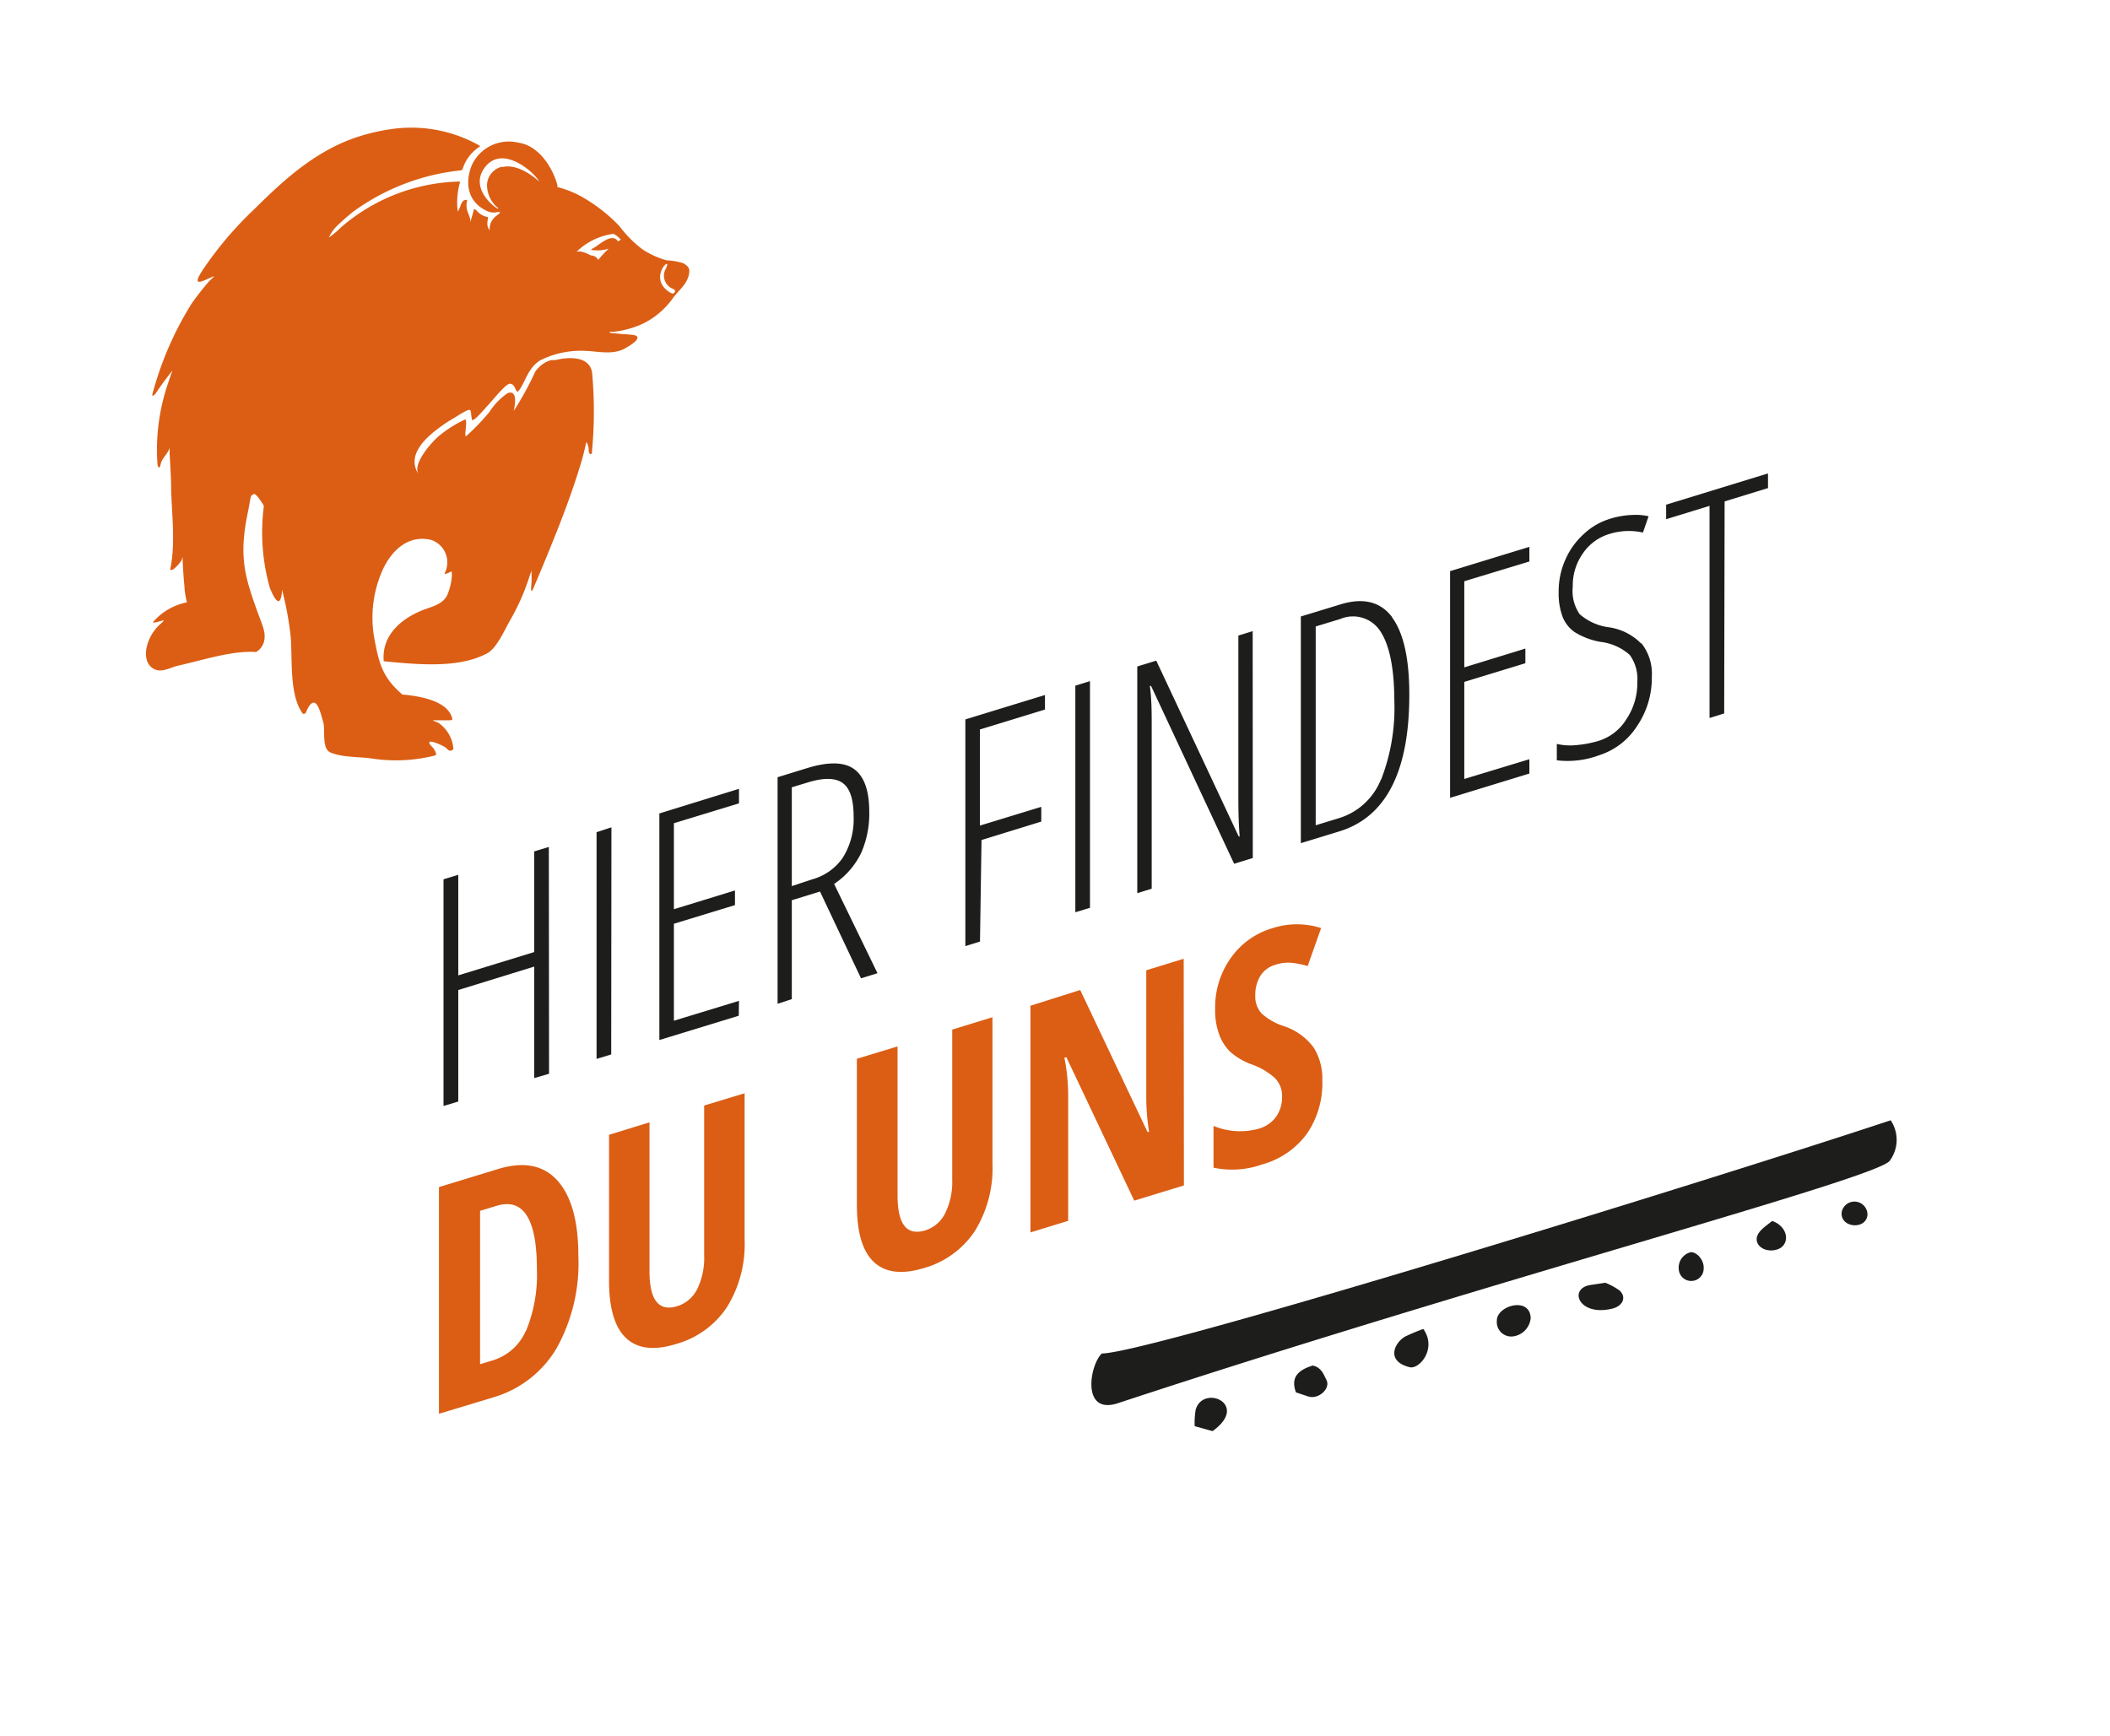
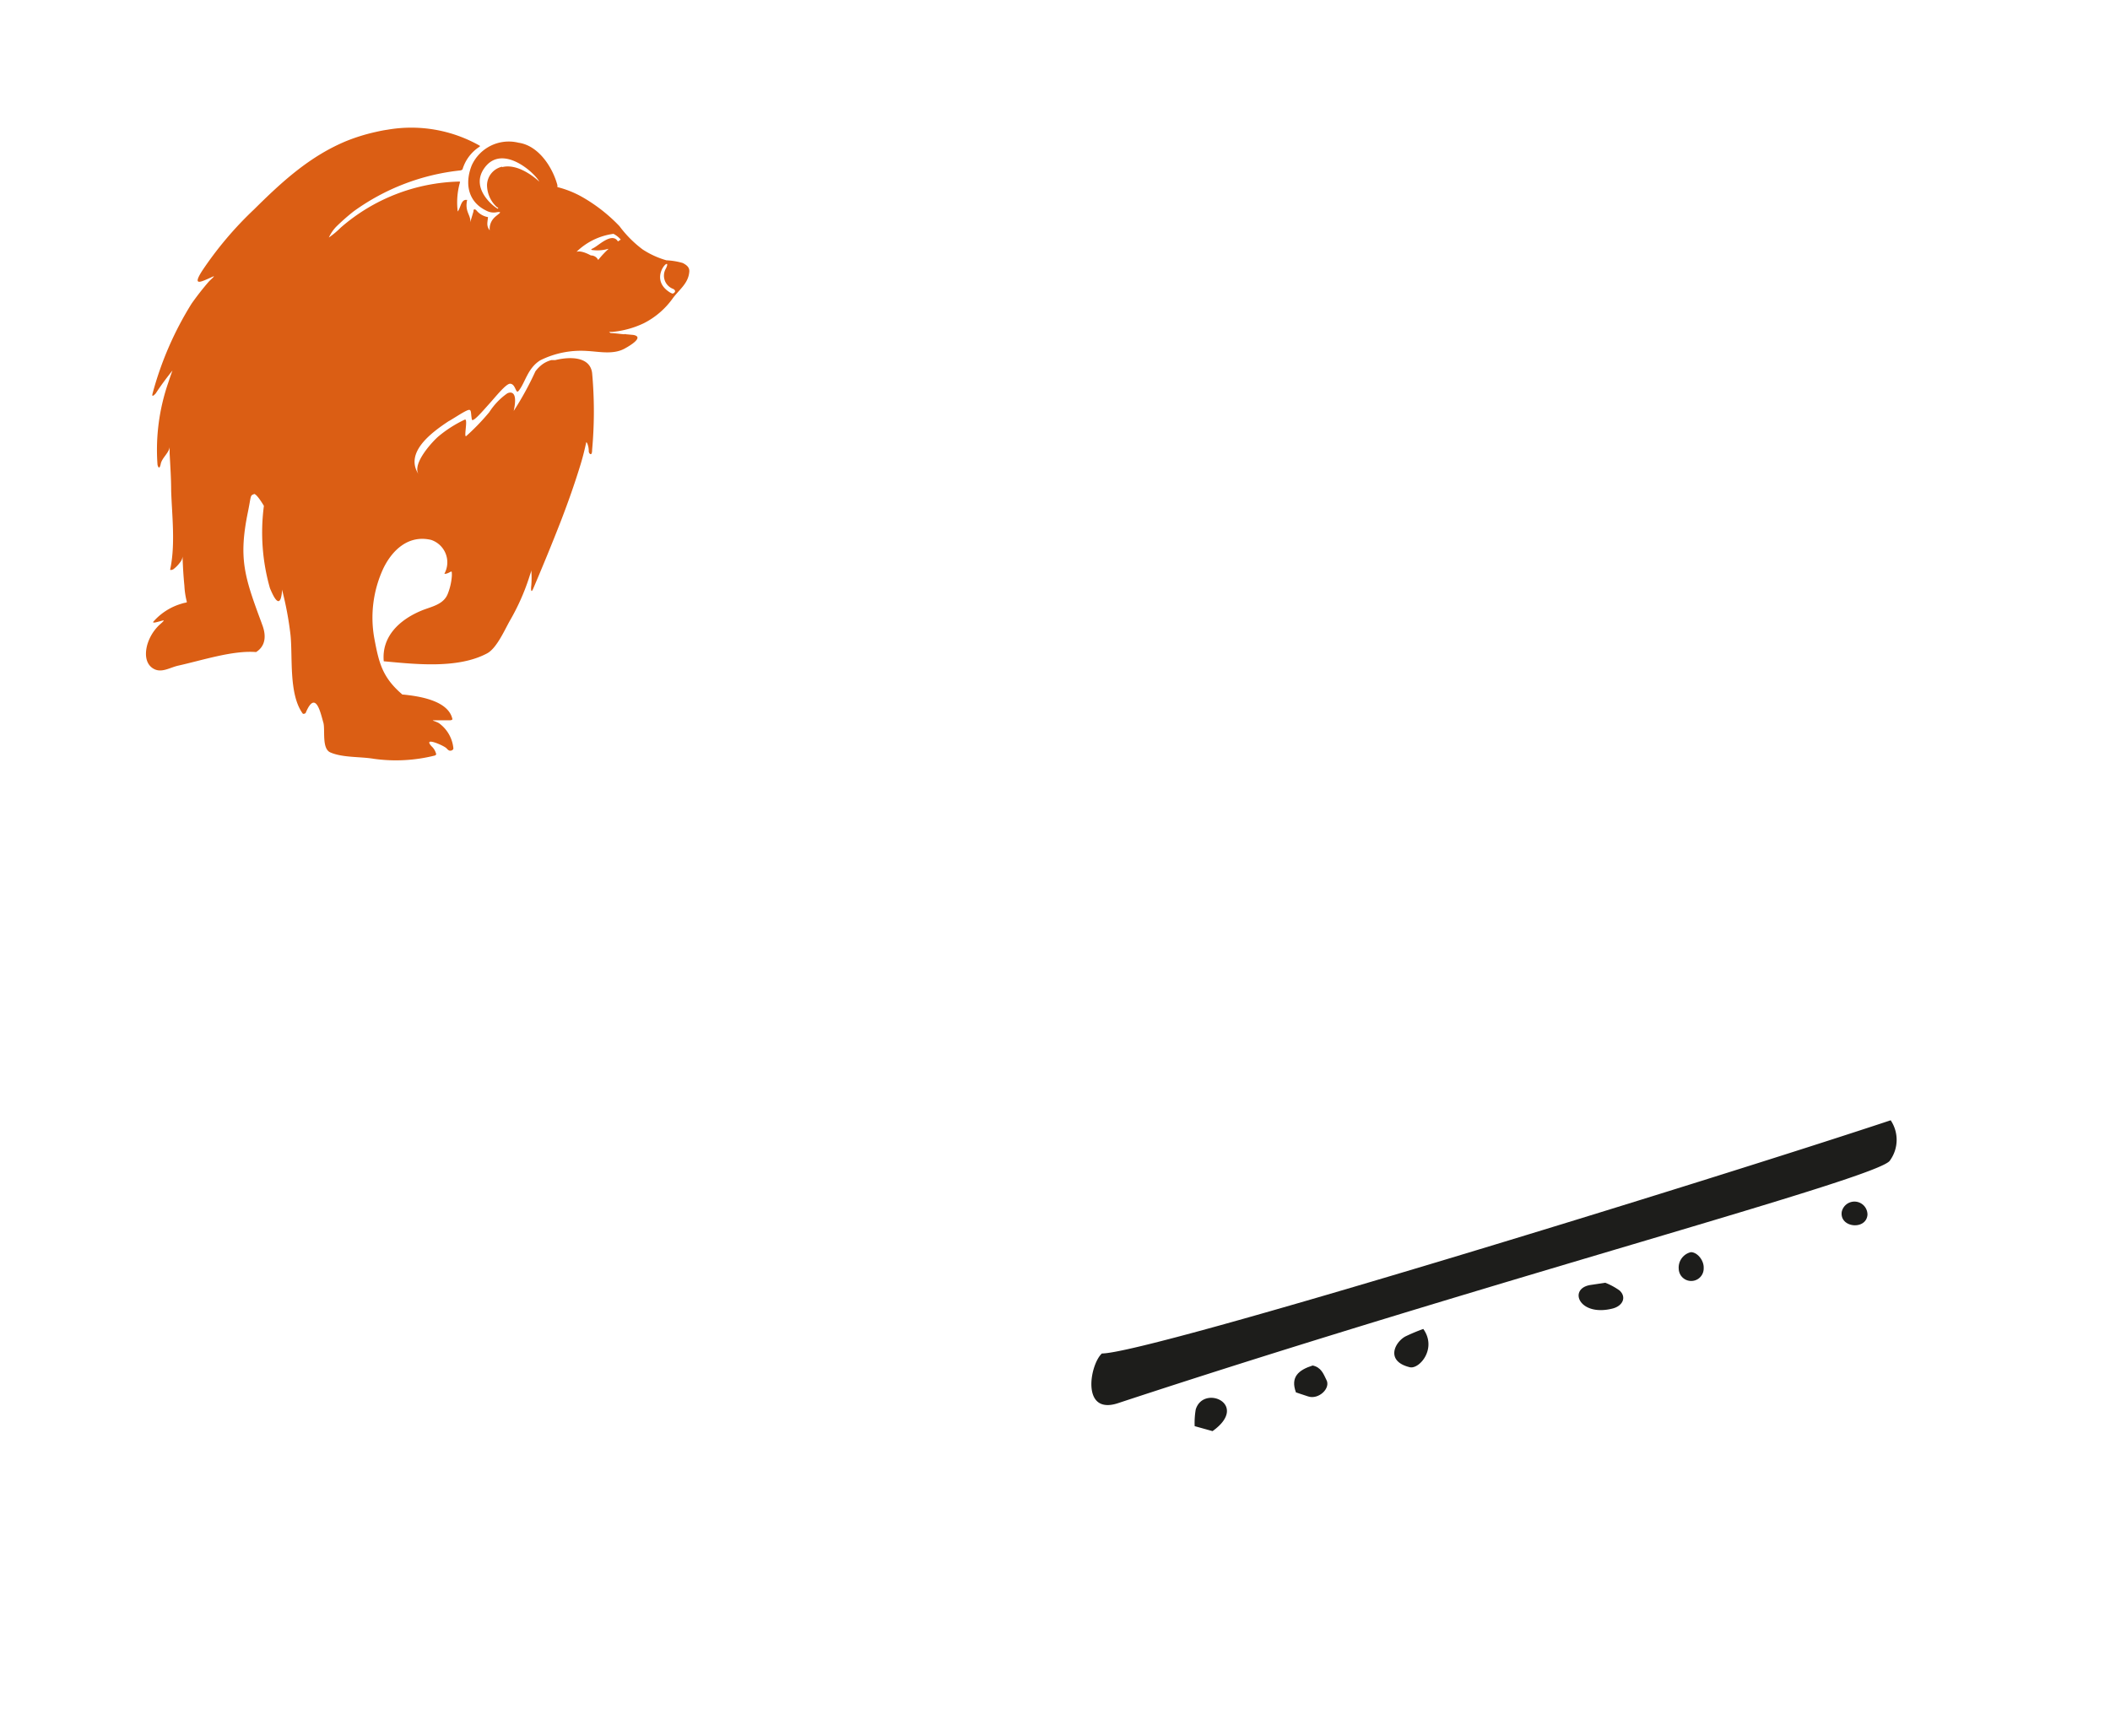
<svg xmlns="http://www.w3.org/2000/svg" viewBox="0 0 194.53 160.08">
  <defs>
    <style>.cls-1{fill:none;}.cls-2{isolation:isolate;}.cls-3{fill:#1d1d1b;}.cls-4{clip-path:url(#clip-path);}.cls-5{clip-path:url(#clip-path-2);}.cls-6{fill:#db5e14;}.cls-7{mix-blend-mode:multiply;}.cls-8{clip-path:url(#clip-path-3);}</style>
    <clipPath id="clip-path">
      <rect class="cls-1" x="40.45" y="41.97" width="122.59" height="88.36" />
    </clipPath>
    <clipPath id="clip-path-2">
-       <rect class="cls-1" x="40.45" y="41.97" width="122.59" height="88.36" />
-     </clipPath>
+       </clipPath>
    <clipPath id="clip-path-3">
      <rect class="cls-1" x="-7.15" y="-4.2" width="91.28" height="76.61" />
    </clipPath>
  </defs>
  <g class="cls-2">
    <g id="Ebene_1" data-name="Ebene 1">
      <path class="cls-3" d="M101.59,124.79c4.32,0,56.17-16,72.72-21.5a3.24,3.24,0,0,1-.07,3.71c-.89,1.59-36.69,11-71.16,22.37-3.43,1.14-2.61-3.56-1.49-4.58" />
      <path class="cls-3" d="M148,118.27a6.12,6.12,0,0,1,1.31.71c.67.61.31,1.43-.65,1.67-3.08.77-4.1-1.82-2.06-2.17l1.4-.21" />
      <path class="cls-3" d="M131.22,122.53c1.29,1.81-.36,3.73-1.24,3.53-2.26-.55-1.41-2.28-.43-2.83a16.64,16.64,0,0,1,1.67-.7" />
-       <path class="cls-3" d="M138,121.79c-.05-1.41,3.07-2.3,3.12-.25a1.88,1.88,0,0,1-1.66,1.68,1.33,1.33,0,0,1-1.46-1.43" />
      <path class="cls-3" d="M110.14,131.45a7.42,7.42,0,0,1,.1-1.5c.72-2.34,5-.47,1.55,2l-1.65-.46" />
      <path class="cls-3" d="M119.48,128.38c-.53-1.43.25-2.07,1.54-2.48.78.16,1,.78,1.25,1.29.47.79-.7,1.89-1.67,1.56l-1.12-.37" />
-       <path class="cls-3" d="M163.39,112.57c1.56.57,1.63,2.21.52,2.61-1.34.49-2.75-.7-1.43-1.88.26-.24.56-.45.91-.73" />
      <path class="cls-3" d="M157.07,116.91a1.15,1.15,0,0,1-2.3.09,1.46,1.46,0,0,1,1.12-1.55c.59,0,1.21.75,1.18,1.46" />
      <path class="cls-3" d="M172.17,112c-.11,1.45-2.6,1.21-2.37-.28a1.2,1.2,0,0,1,2.37.28" />
      <g class="cls-4">
        <g class="cls-5">
          <path class="cls-6" d="M121.13,96.61a5.59,5.59,0,0,0-2.76-2,5.61,5.61,0,0,1-2.05-1.16,2.29,2.29,0,0,1-.59-1.66,3.36,3.36,0,0,1,.49-1.85,2.45,2.45,0,0,1,1.4-1,3.69,3.69,0,0,1,1.55-.16,8.55,8.55,0,0,1,1.39.29l1.24-3.5a7.31,7.31,0,0,0-4.46,0,7.15,7.15,0,0,0-3.87,2.76,7.84,7.84,0,0,0-1.44,4.7,6.38,6.38,0,0,0,.37,2.34,4.27,4.27,0,0,0,1,1.59,6.11,6.11,0,0,0,2,1.18,6.28,6.28,0,0,1,2.15,1.27,2.35,2.35,0,0,1,.65,1.71,3.1,3.1,0,0,1-.55,1.84,2.93,2.93,0,0,1-1.62,1.11,6.4,6.4,0,0,1-4.15-.26v3.85a8.28,8.28,0,0,0,4.49-.3,7.63,7.63,0,0,0,4.12-2.83,8.24,8.24,0,0,0,1.42-4.92,5.4,5.4,0,0,0-.78-3m-12-8.21-3.45,1.06v11.4a20.26,20.26,0,0,0,.26,3.5l-.15,0-6.2-13.08L95,92.73l0,20.9,3.48-1.07V101.14a17.41,17.41,0,0,0-.35-3.61l.18-.06,6.26,13.23,4.58-1.4ZM87.79,94.93l0,13.84a6.55,6.55,0,0,1-.65,3.09,3.08,3.08,0,0,1-1.83,1.58q-2.56.78-2.56-3.21V96.48L79,97.62v13.46q0,3.83,1.58,5.29t4.59.55a8.36,8.36,0,0,0,4.7-3.41,11,11,0,0,0,1.63-6.2l0-13.52Zm-22.87,7v13.84a6.52,6.52,0,0,1-.64,3.08,3.09,3.09,0,0,1-1.84,1.58c-1.7.52-2.56-.55-2.56-3.21V103.48l-3.73,1.15v13.46c0,2.54.53,4.31,1.58,5.29s2.58,1.16,4.59.54a8.3,8.3,0,0,0,4.7-3.4,11,11,0,0,0,1.63-6.2V100.8ZM48.48,122.7a4.87,4.87,0,0,1-3,2.71l-1.22.37V111.64l1.51-.46c2.48-.76,3.73,1.19,3.73,5.86a13.56,13.56,0,0,1-1,5.66m2.85-13.9q-1.95-2.1-5.48-1l-5.4,1.65,0,20.9,5-1.51a10.06,10.06,0,0,0,5.85-4.54,16.11,16.11,0,0,0,2-8.53q0-4.86-2-7" />
          <path class="cls-3" d="M159,46.23,163,45V43.65l-9.39,2.88v1.34l4-1.23,0,19.56,1.35-.42Zm-7.71,13.09a5.19,5.19,0,0,0-3-1.49,5.07,5.07,0,0,1-2.66-1.21A3.77,3.77,0,0,1,145,54.1a5.14,5.14,0,0,1,.92-3.06,4.53,4.53,0,0,1,2.43-1.8,6,6,0,0,1,3.12-.14l.52-1.5a5.36,5.36,0,0,0-1.51-.12,7.74,7.74,0,0,0-2.13.38A6.13,6.13,0,0,0,146,49.25a6.91,6.91,0,0,0-1.7,2.39,7.12,7.12,0,0,0-.6,2.93,6.16,6.16,0,0,0,.37,2.32,3.1,3.1,0,0,0,1.15,1.42,6.73,6.73,0,0,0,2.33.87,4.93,4.93,0,0,1,2.7,1.2,3.79,3.79,0,0,1,.7,2.53,5.91,5.91,0,0,1-1,3.39,4.61,4.61,0,0,1-2.54,2,10.14,10.14,0,0,1-2.09.4,5.52,5.52,0,0,1-1.79-.11V70.1a8.3,8.3,0,0,0,3.88-.46,6.47,6.47,0,0,0,3.5-2.67,7.92,7.92,0,0,0,1.38-4.59,4.54,4.54,0,0,0-.95-3.06M141,70l-6,1.82V62.87l5.63-1.72V59.8L135,61.53V53.59l6-1.82V50.42l-7.31,2.24,0,20.9L141,71.32Zm-13.69,1.88a6.08,6.08,0,0,1-3.85,3.55l-2.16.66,0-18.33,2.27-.69a3,3,0,0,1,3.72,1.18c.83,1.29,1.25,3.4,1.26,6.35a18.26,18.26,0,0,1-1.22,7.28m1-15q-1.61-2.11-4.73-1.16l-3.67,1.12,0,20.9,3.59-1.1q6.42-2,6.41-12.61,0-5-1.62-7.15m-12.82,1.31-1.32.41V73.24c0,1.05,0,2.34.12,3.88l-.09,0-7.6-16.21-1.75.54,0,20.9,1.33-.41,0-15c0-1.2,0-2.43-.17-3.7l.11,0,7.66,16.4,1.72-.53Zm-15,4.61-1.35.42,0,20.89,1.35-.41Zm-10,14.65L96,75.75V74.39l-5.66,1.73V67.26l6-1.84V64.08L89,66.33l0,20.9,1.35-.42ZM73,72.59l1.51-.46c1.45-.44,2.52-.42,3.19.07s1,1.52,1,3.09a6.67,6.67,0,0,1-1,3.79,5.05,5.05,0,0,1-2.83,2L73,81.7ZM75.6,82.2l3.78,8,1.52-.47-4-8.23a7.18,7.18,0,0,0,2.5-2.87,9,9,0,0,0,.74-3.8c0-1.92-.46-3.22-1.37-3.9s-2.35-.72-4.32-.12l-2.76.85,0,20.89L73,92.12V83ZM68.13,92.28l-6,1.83V85.17l5.63-1.72V82.1l-5.63,1.73V75.9l6-1.83V72.73L60.79,75l0,20.89,7.32-2.24Zm-11.76-16L55,76.73l0,20.9,1.35-.41ZM50.6,78.09l-1.35.41v9.28l-7,2.15V80.66l-1.36.41,0,20.9,1.36-.41V91.28l7-2.16V99.4L50.62,99Z" />
        </g>
      </g>
      <g class="cls-7">
        <g class="cls-8">
          <path class="cls-6" d="M23.44,45.55c-.4.16-.26.06-.59,1.69-.88,4.3-.29,6,1.28,10.23,0,.08.87,1.77-.52,2.65-2.14-.17-4.89.74-7.17,1.25-.77.17-1.53.7-2.26.3s-.86-1.29-.6-2.23a4.13,4.13,0,0,1,1.09-1.8c.74-.66.45-.42-.4-.24,0,0-.22,0-.15-.06a5.5,5.5,0,0,1,2.62-1.68c.42-.14.53-.06.47-.23A7.23,7.23,0,0,1,17,54c-.09-.89-.14-1.79-.17-2.69a1,1,0,0,1-.25.57,3,3,0,0,1-.62.62s-.29.12-.27,0c.49-2.28.17-4.92.09-7.24,0-1.15-.08-2.3-.14-3.45l0-.59c-.05.52-.71,1-.82,1.55-.14.67-.29.15-.3.06a18.93,18.93,0,0,1,1-7.57c.12-.37.25-.74.38-1.1-.54.68-1.07,1.38-1.54,2.11,0,0-.43.5-.29,0A30.59,30.59,0,0,1,17.66,28a25.59,25.59,0,0,1,1.56-2c.16-.19.71-.64.41-.5-1.15.52-1.92.93-1-.52a33,33,0,0,1,4.8-5.68C26,16.75,28.56,14.4,31.94,13a17.18,17.18,0,0,1,2.64-.82c.39-.09.77-.17,1.14-.22a12.8,12.8,0,0,1,8.52,1.48s0,.05,0,.07a3.76,3.76,0,0,0-1.6,2.11s-.12.09-.17.09a20.46,20.46,0,0,0-9.87,3.78A19.58,19.58,0,0,0,31,20.9a3.57,3.57,0,0,0-.68,1,8.35,8.35,0,0,0,1.1-.92,17.24,17.24,0,0,1,10.9-4.24s.11,0,.09.06a6.76,6.76,0,0,0-.21,2.7c.26-.32.29-1,.71-1.07,0,0,.18,0,.16,0-.25,1.12.38,1.41.28,2.07l.3-1c0-.08,0-.31.25-.13a1.77,1.77,0,0,0,1,.63s.1,0,.09.05c-.06.51-.15.79.16,1.19a1.44,1.44,0,0,1,.33-1.07c.33-.4,1-.68.35-.61a1.43,1.43,0,0,1-1-.14c-1.69-.81-2-2.51-1.34-4.17a3.75,3.75,0,0,1,4.32-2.09c1.84.26,3.13,2.25,3.58,3.91,0,.05,0,.17,0,.18a9.12,9.12,0,0,1,2.28.91,15,15,0,0,1,3.44,2.69A10.49,10.49,0,0,0,59.25,23a8,8,0,0,0,2.19,1,6.44,6.44,0,0,1,1.51.25c.32.17.63.38.6.79-.08,1.08-.9,1.63-1.5,2.43a7.37,7.37,0,0,1-2.69,2.33,8.58,8.58,0,0,1-2.9.8l-.31,0,.15.11c.3,0,.78.07,1.23.11a.29.29,0,0,1,.19,0l.66.06c1.1.19-.43,1.06-.72,1.22-1.07.63-2.38.32-3.53.26a8.41,8.41,0,0,0-4.32.86c-1.19.74-1.38,2.07-2,2.82-.27.33-.26-.66-.79-.66-.37,0-1.32,1.19-1.86,1.79-.71.79-1.6,1.84-1.66,1.49-.12-.67,0-1-.43-.82s-1.45.87-1.72,1c-1.5,1-4.12,2.87-2.74,4.92-.69-1,1.36-3.15,1.82-3.53a11.15,11.15,0,0,1,2.42-1.54c.33-.14-.13,1.73.14,1.51A20.59,20.59,0,0,0,45.11,38a6.23,6.23,0,0,1,1.64-1.72c.07-.05,1.09-.55.61,1.61a28.42,28.42,0,0,0,2-3.65,3.18,3.18,0,0,1,.66-.66,2.51,2.51,0,0,1,.82-.38l.15,0h.06l.14,0c1.44-.35,3.21-.3,3.4,1.19a38.94,38.94,0,0,1,0,7.08c0,.69-.31.33-.31.15a1.86,1.86,0,0,0-.15-.77l-.08-.09A2.85,2.85,0,0,1,54,41c-.15.67-.32,1.34-.53,2-.51,1.66-1.09,3.29-1.71,4.91-.83,2.14-1.7,4.25-2.6,6.36-.25.58-.2-.17-.18-.27a8.78,8.78,0,0,0,0-1.45c0,.17-.09.35-.14.52a20.5,20.5,0,0,1-1.8,4.1c-.48.83-1.23,2.59-2.13,3.07-2.7,1.44-6.59,1-9.53.73-.21-2.31,1.49-3.84,3.45-4.66.9-.38,2.07-.54,2.46-1.58a5.49,5.49,0,0,0,.37-1.66c0-.58,0-.35-.47-.19,0,0-.24.06-.21,0a2.18,2.18,0,0,0-1.23-3.1c-2.07-.49-3.57.91-4.4,2.61a10.76,10.76,0,0,0-.83,6.52c.4,2.13.71,3.42,2.31,4.89l.27.24h.09c1.37.14,4.14.52,4.52,2.26,0,.08-.16.11-.21.11H40.34c-.79,0-.36,0,.12.26A3.24,3.24,0,0,1,41.8,69c0,.17-.25.25-.38.2s-.18-.14-.28-.23c-.29-.26-2.18-1.08-1.36-.17a1.43,1.43,0,0,1,.44.76s-.09.09-.13.1a14.68,14.68,0,0,1-5.64.3c-1.24-.21-2.86-.09-4-.59-.81-.36-.45-2.11-.64-2.75-.25-.85-.7-3.09-1.62-.91,0,.07-.23.15-.28.08C26.6,64,27,60.55,26.78,58.51A30.58,30.58,0,0,0,26,54.36a2.92,2.92,0,0,1-.11.8c-.3.9-.93-.78-1-.92a18.73,18.73,0,0,1-.56-7.6s-.7-1.2-.94-1.09M56.08,22.94a3.51,3.51,0,0,1-1.49.11c-.1,0-.08-.06-.05-.09a2.88,2.88,0,0,0,.31-.17c.51-.32,1.63-1.35,2.12-.53l.26-.17a2.21,2.21,0,0,0-.67-.53,6,6,0,0,0-3.41,1.66c.47-.17,1.32.33,1.32.33a.75.75,0,0,1,.68.42,8.45,8.45,0,0,1,.93-1m-9.79-7.56c1.63-.42,3.43,1.34,3.43,1.34-.43-.84-3.43-3.53-5.06-1.26-1.44,2,1.2,3.82,1.25,3.75s0-.09-.13-.17a2.79,2.79,0,0,1-.88-2,1.78,1.78,0,0,1,1.39-1.7M62,27.07c.1,0,.44-.22.07-.43a1.3,1.3,0,0,1-.68-1.88c.67-1.34-1.71.79.28,2.14a1.21,1.21,0,0,0,.33.17" />
        </g>
      </g>
    </g>
  </g>
</svg>